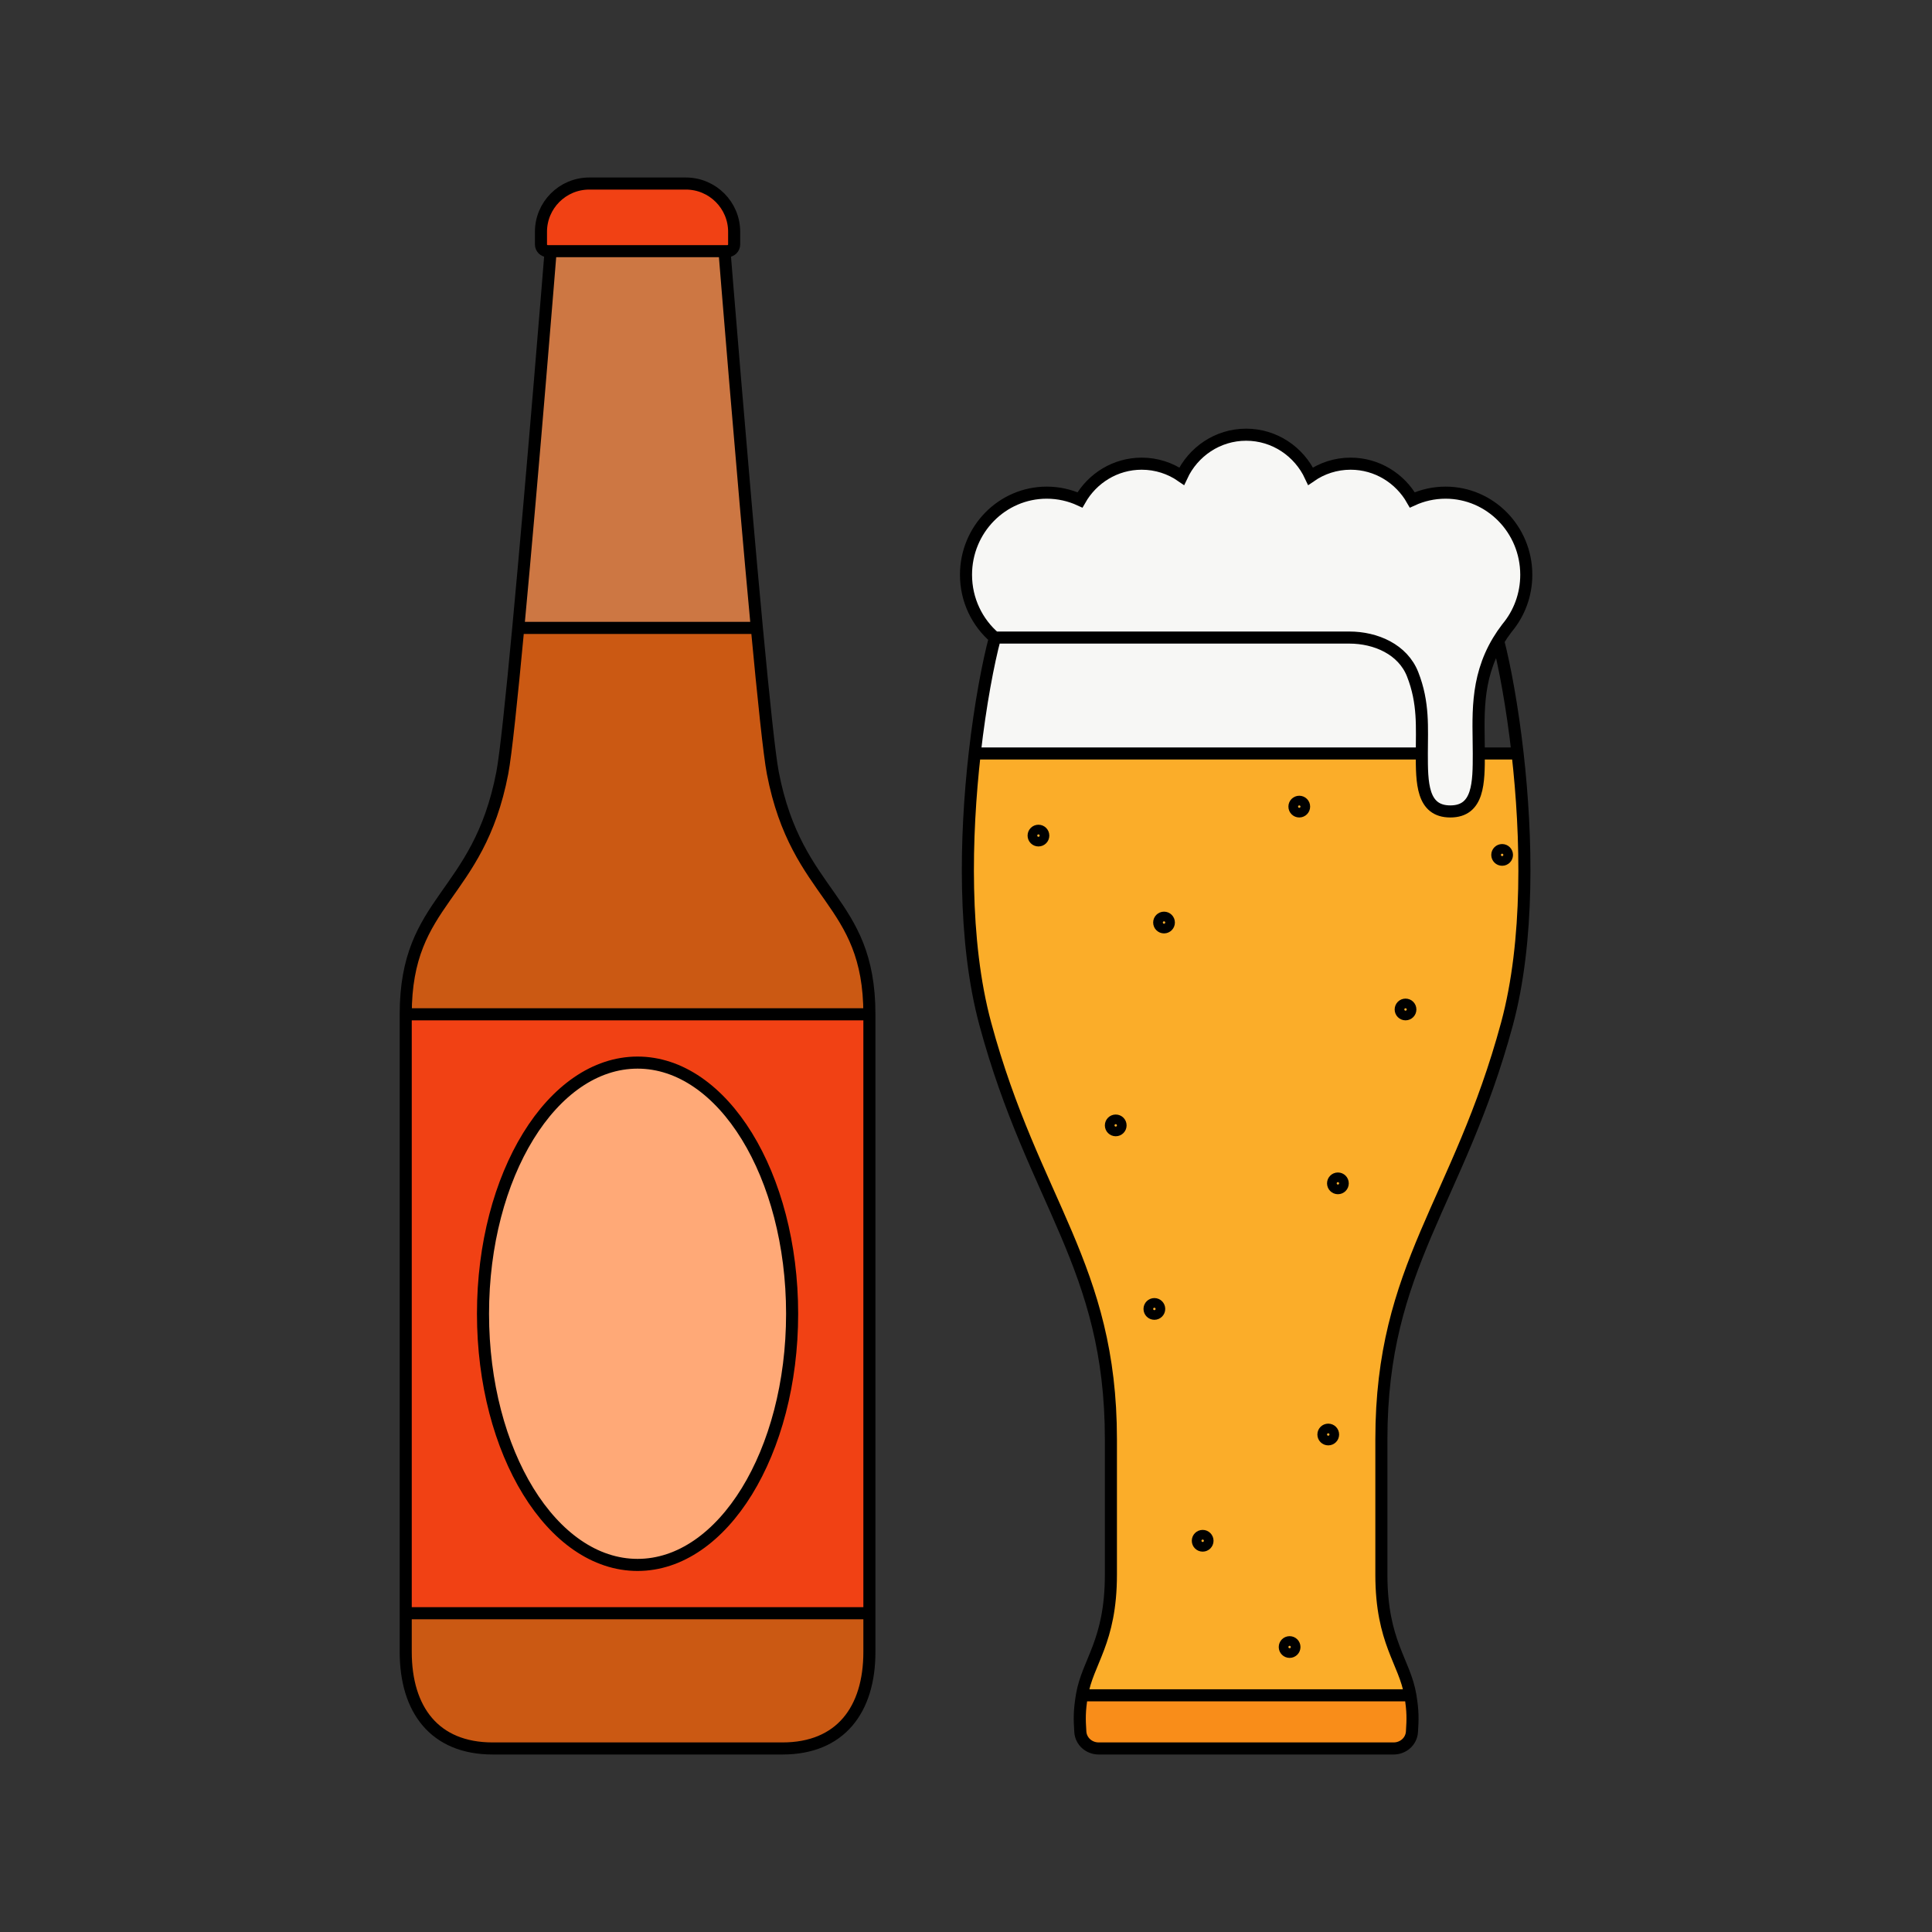
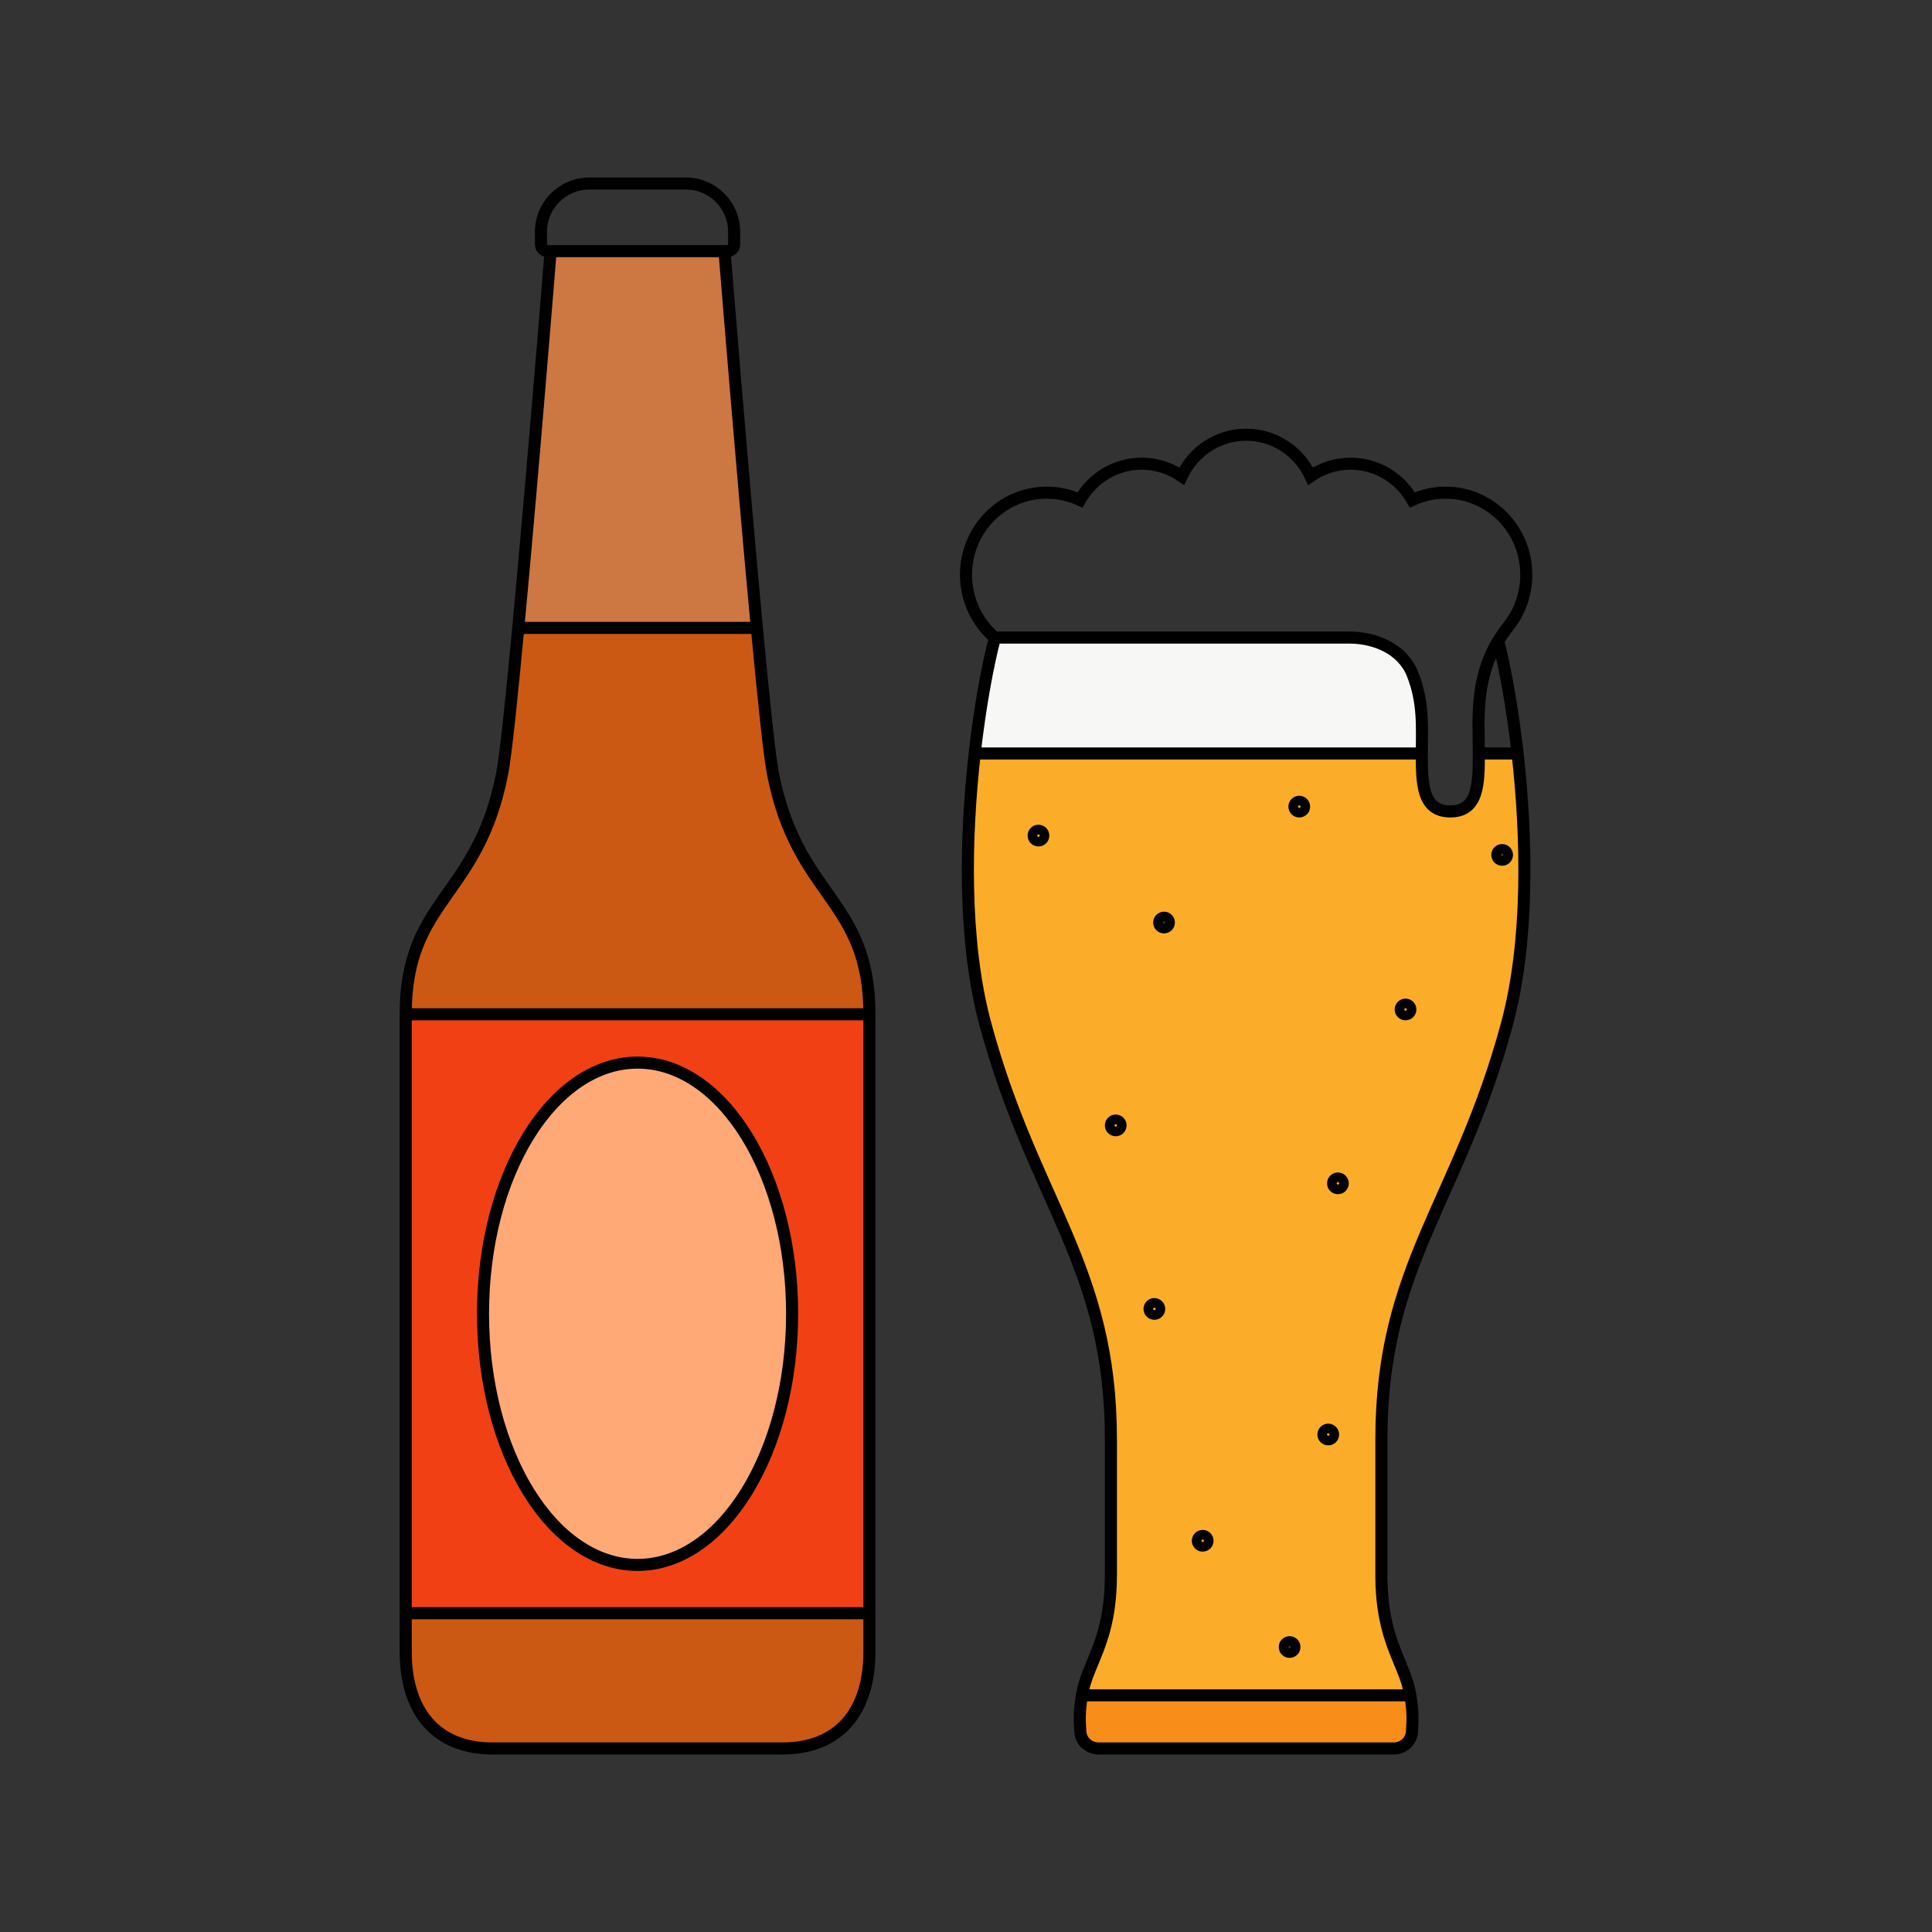
<svg xmlns="http://www.w3.org/2000/svg" width="160" height="160" viewBox="0 0 160 160" fill="none">
  <rect x="0" y="0" width="160" height="160" fill="#333333" stroke="none" />
  <path fill-rule="evenodd" clip-rule="evenodd" d="M92 130.4C92 136 90.067 137.6 89.6 140.4H116.8C116.333 137.6 114.4 136 114.4 130.4L114.4 119.2C114.4 104.8 120.799 99.6 124.8 84.8C126.662 77.909 126.455 69.254 125.68 62.4H122.468C122.468 64.8 122.468 67.2 120.109 67.2C117.749 67.2 117.749 64.8 117.749 62.4H80.72C79.945 69.254 79.738 77.909 81.6 84.8C85.601 99.6 92 104.8 92 119.2L92 130.4ZM96.4 76.8C96.621 76.8 96.8 76.621 96.8 76.4C96.8 76.179 96.621 76 96.4 76C96.179 76 96 76.179 96 76.4C96 76.621 96.179 76.8 96.4 76.8ZM86 69.6C86.221 69.6 86.4 69.421 86.4 69.2C86.4 68.979 86.221 68.8 86 68.8C85.779 68.8 85.6 68.979 85.6 69.2C85.6 69.421 85.779 69.6 86 69.6ZM107.6 67.2C107.821 67.2 108 67.021 108 66.8C108 66.579 107.821 66.4 107.6 66.4C107.379 66.4 107.2 66.579 107.2 66.8C107.2 67.021 107.379 67.2 107.6 67.2ZM116.4 84C116.621 84 116.8 83.821 116.8 83.6C116.8 83.379 116.621 83.2 116.4 83.2C116.179 83.2 116 83.379 116 83.6C116 83.821 116.179 84 116.4 84ZM124.4 71.2C124.621 71.2 124.8 71.021 124.8 70.8C124.8 70.579 124.621 70.4 124.4 70.4C124.179 70.4 124 70.579 124 70.8C124 71.021 124.179 71.2 124.4 71.2ZM92.4 93.6C92.621 93.6 92.8 93.421 92.8 93.2C92.8 92.979 92.621 92.8 92.4 92.8C92.179 92.8 92 92.979 92 93.2C92 93.421 92.179 93.6 92.4 93.6ZM110.8 98.4C111.021 98.4 111.2 98.221 111.2 98C111.2 97.779 111.021 97.6 110.8 97.6C110.579 97.6 110.4 97.779 110.4 98C110.4 98.221 110.579 98.4 110.8 98.4ZM95.6 108.8C95.821 108.8 96 108.621 96 108.4C96 108.179 95.821 108 95.6 108C95.379 108 95.2 108.179 95.2 108.4C95.2 108.621 95.379 108.8 95.6 108.8ZM110 119.2C110.221 119.2 110.4 119.021 110.4 118.8C110.4 118.579 110.221 118.4 110 118.4C109.779 118.4 109.6 118.579 109.6 118.8C109.6 119.021 109.779 119.2 110 119.2ZM106.8 136.8C107.021 136.8 107.2 136.621 107.2 136.4C107.2 136.179 107.021 136 106.8 136C106.579 136 106.4 136.179 106.4 136.4C106.4 136.621 106.579 136.8 106.8 136.8ZM99.6 128C99.821 128 100 127.821 100 127.6C100 127.379 99.821 127.2 99.6 127.2C99.379 127.2 99.2 127.379 99.2 127.6C99.2 127.821 99.379 128 99.6 128Z" fill="#FBAD29" />
  <path d="M110.4 118.8C110.4 119.021 110.221 119.2 110 119.2C109.779 119.2 109.6 119.021 109.6 118.8C109.6 118.579 109.779 118.4 110 118.4C110.221 118.4 110.4 118.579 110.4 118.8Z" fill="#FBAD29" />
  <path d="M100 127.6C100 127.821 99.821 128 99.6 128C99.379 128 99.2 127.821 99.2 127.6C99.2 127.379 99.379 127.2 99.6 127.2C99.821 127.2 100 127.379 100 127.6Z" fill="#FBAD29" />
-   <path d="M107.2 136.4C107.2 136.621 107.021 136.8 106.8 136.8C106.579 136.8 106.4 136.621 106.4 136.4C106.4 136.179 106.579 136 106.8 136C107.021 136 107.2 136.179 107.2 136.4Z" fill="#FBAD29" />
  <path d="M96 108.4C96 108.621 95.821 108.8 95.6 108.8C95.379 108.8 95.2 108.621 95.2 108.4C95.2 108.179 95.379 108 95.6 108C95.821 108 96 108.179 96 108.4Z" fill="#FBAD29" />
  <path d="M111.2 98C111.2 98.221 111.021 98.4 110.8 98.4C110.579 98.4 110.4 98.221 110.4 98C110.4 97.779 110.579 97.6 110.8 97.6C111.021 97.6 111.2 97.779 111.2 98Z" fill="#FBAD29" />
  <path d="M92.8 93.2C92.8 93.421 92.621 93.6 92.4 93.6C92.179 93.6 92 93.421 92 93.2C92 92.979 92.179 92.8 92.4 92.8C92.621 92.8 92.8 92.979 92.8 93.2Z" fill="#FBAD29" />
-   <path d="M96.8 76.4C96.8 76.621 96.621 76.8 96.4 76.8C96.179 76.8 96 76.621 96 76.4C96 76.179 96.179 76 96.4 76C96.621 76 96.8 76.179 96.8 76.4Z" fill="#FBAD29" />
  <path d="M116.8 83.6C116.8 83.821 116.621 84 116.4 84C116.179 84 116 83.821 116 83.6C116 83.379 116.179 83.2 116.4 83.2C116.621 83.2 116.8 83.379 116.8 83.6Z" fill="#FBAD29" />
-   <path d="M124.8 70.8C124.8 71.021 124.621 71.2 124.4 71.2C124.179 71.2 124 71.021 124 70.8C124 70.579 124.179 70.4 124.4 70.4C124.621 70.4 124.8 70.579 124.8 70.8Z" fill="#FBAD29" />
  <path d="M86.4 69.2C86.4 69.421 86.221 69.6 86 69.6C85.779 69.6 85.6 69.421 85.6 69.2C85.6 68.979 85.779 68.8 86 68.8C86.221 68.8 86.4 68.979 86.4 69.2Z" fill="#FBAD29" />
  <path d="M108 66.8C108 67.021 107.821 67.2 107.6 67.2C107.379 67.2 107.2 67.021 107.2 66.8C107.2 66.579 107.379 66.4 107.6 66.4C107.821 66.4 108 66.579 108 66.8Z" fill="#FBAD29" />
  <path d="M89.6 140.4C89.378 141.733 89.402 142.389 89.468 143.42C89.519 144.214 90.192 144.8 90.988 144.8H115.413C116.209 144.8 116.881 144.214 116.932 143.42C116.998 142.389 117.022 141.733 116.8 140.4H89.6Z" fill="#F98D19" />
  <path d="M116.987 55.838C116.178 53.783 113.951 52.8 111.743 52.8H82.4L82.396 52.816C81.848 54.864 81.183 58.311 80.72 62.4H117.749C117.749 60.26 117.925 58.218 116.987 55.838Z" fill="#F7F7F5" />
-   <path d="M86.685 40.8C82.993 40.8 80 43.845 80 47.6C80 49.695 80.931 51.569 82.396 52.816L82.4 52.8H111.743C113.951 52.8 116.178 53.783 116.987 55.838C117.925 58.218 117.749 60.26 117.749 62.4C117.749 64.8 117.749 67.2 120.109 67.2C122.468 67.2 122.468 64.8 122.468 62.4C122.468 59.52 122.125 56.317 124.074 53.08C124.29 52.721 124.535 52.36 124.812 52C125.803 50.814 126.4 49.278 126.4 47.6C126.4 43.845 123.407 40.8 119.715 40.8C118.734 40.8 117.801 41.016 116.961 41.402C115.942 39.608 114.035 38.4 111.851 38.4C110.621 38.4 109.48 38.783 108.535 39.438C107.59 37.406 105.556 36 103.2 36C100.844 36 98.81 37.406 97.865 39.438C96.92 38.783 95.779 38.4 94.549 38.4C92.365 38.4 90.458 39.608 89.439 41.402C88.599 41.016 87.667 40.8 86.685 40.8Z" fill="#F7F7F5" />
  <path d="M33.6 136.8C33.6 141.6 36 144.8 40.8 144.8H64.8C69.6 144.8 72 141.6 72 136.8L72 133.6H33.6L33.6 136.8Z" fill="#CB5913" />
  <path d="M41.6 64C39.6 74.4 33.6 74.4 33.6 84H72C72 74.4 66 74.4 64 64C63.717 62.527 63.224 57.809 62.679 52H42.921C42.376 57.809 41.883 62.527 41.6 64Z" fill="#CB5913" />
  <path d="M45.6 20.8C45.6 20.8 44.132 39.091 42.921 52H62.679C61.469 39.091 60 20.8 60 20.8H45.6Z" fill="#CD7743" />
-   <path d="M44.8 19.2V20.24C44.8 20.549 45.051 20.8 45.36 20.8H45.6H60H60.24C60.549 20.8 60.8 20.549 60.8 20.24V19.2C60.8 16.991 59.009 15.2 56.8 15.2H48.8C46.591 15.2 44.8 16.991 44.8 19.2Z" fill="#F14114" />
  <path d="M52.8 129.6C45.731 129.6 40 120.288 40 108.8C40 97.313 45.731 88 52.8 88C59.869 88 65.6 97.313 65.6 108.8C65.6 120.288 59.869 129.6 52.8 129.6Z" fill="#FFA977" />
-   <path fill-rule="evenodd" clip-rule="evenodd" d="M33.6 84L33.6 117.158L33.6 133.6H72L72 115.93L72 84H33.6ZM40 108.8C40 120.288 45.731 129.6 52.8 129.6C59.869 129.6 65.6 120.288 65.6 108.8C65.6 97.313 59.869 88 52.8 88C45.731 88 40 97.313 40 108.8Z" fill="#F14114" />
+   <path fill-rule="evenodd" clip-rule="evenodd" d="M33.6 84L33.6 117.158L33.6 133.6H72L72 115.93L72 84H33.6M40 108.8C40 120.288 45.731 129.6 52.8 129.6C59.869 129.6 65.6 120.288 65.6 108.8C65.6 97.313 59.869 88 52.8 88C45.731 88 40 97.313 40 108.8Z" fill="#F14114" />
  <path d="M45.6 20.8H45.36C45.051 20.8 44.8 20.549 44.8 20.24V19.2C44.8 16.991 46.591 15.2 48.8 15.2H56.8C59.009 15.2 60.8 16.991 60.8 19.2V20.24C60.8 20.549 60.549 20.8 60.24 20.8H60M45.6 20.8C45.6 20.8 44.132 39.091 42.921 52M45.6 20.8H60M33.6 84C33.6 74.4 39.6 74.4 41.6 64C41.883 62.527 42.376 57.809 42.921 52M33.6 84C33.6 89.606 33.6 103.382 33.6 117.158M33.6 84H72M33.6 84L33.6 117.158M33.6 117.158L33.6 133.6M33.6 133.6L33.6 136.8C33.6 141.6 36 144.8 40.8 144.8H64.8C69.6 144.8 72 141.6 72 136.8L72 133.6M33.6 133.6H72M60 20.8C60 20.8 61.469 39.091 62.679 52M72 84C72 74.4 66 74.4 64 64C63.717 62.527 63.224 57.809 62.679 52M72 84C72 89.44 72 102.571 72 115.93M72 84L72 115.93M72 115.93L72 133.6M42.921 52H62.679M89.6 140.4C89.378 141.733 89.402 142.389 89.468 143.42C89.519 144.214 90.192 144.8 90.988 144.8H115.413C116.209 144.8 116.881 144.214 116.932 143.42C116.998 142.389 117.022 141.733 116.8 140.4M89.6 140.4C90.067 137.6 92 136 92 130.4L92 119.2C92 104.8 85.601 99.6 81.6 84.8C79.738 77.909 79.945 69.254 80.72 62.4M89.6 140.4H116.8M80.72 62.4C81.183 58.311 81.848 54.864 82.396 52.816M80.72 62.4H117.749M116.8 140.4C116.333 137.6 114.4 136 114.4 130.4L114.4 119.2C114.4 104.8 120.799 99.6 124.8 84.8C126.662 77.909 126.455 69.254 125.68 62.4M125.68 62.4C125.237 58.482 124.608 55.154 124.074 53.08M125.68 62.4H122.468M117.749 62.4C117.749 64.8 117.749 67.2 120.109 67.2C122.468 67.2 122.468 64.8 122.468 62.4M117.749 62.4C117.749 60.26 117.925 58.218 116.987 55.838C116.178 53.783 113.951 52.8 111.743 52.8H82.4L82.396 52.816M122.468 62.4C122.468 59.52 122.125 56.317 124.074 53.08M124.074 53.08C124.29 52.721 124.535 52.36 124.812 52C125.803 50.814 126.4 49.278 126.4 47.6C126.4 43.845 123.407 40.8 119.715 40.8C118.734 40.8 117.801 41.016 116.961 41.402C115.942 39.608 114.035 38.4 111.851 38.4C110.621 38.4 109.48 38.783 108.535 39.438C107.59 37.406 105.556 36 103.2 36C100.844 36 98.81 37.406 97.865 39.438C96.92 38.783 95.779 38.4 94.549 38.4C92.365 38.4 90.458 39.608 89.439 41.402C88.599 41.016 87.667 40.8 86.685 40.8C82.993 40.8 80 43.845 80 47.6C80 49.695 80.931 51.569 82.396 52.816M52.8 129.6C45.731 129.6 40 120.288 40 108.8C40 97.313 45.731 88 52.8 88C59.869 88 65.6 97.313 65.6 108.8C65.6 120.288 59.869 129.6 52.8 129.6ZM96.8 76.4C96.8 76.621 96.621 76.8 96.4 76.8C96.179 76.8 96 76.621 96 76.4C96 76.179 96.179 76 96.4 76C96.621 76 96.8 76.179 96.8 76.4ZM86.4 69.2C86.4 69.421 86.221 69.6 86 69.6C85.779 69.6 85.6 69.421 85.6 69.2C85.6 68.979 85.779 68.8 86 68.8C86.221 68.8 86.4 68.979 86.4 69.2ZM108 66.8C108 67.021 107.821 67.2 107.6 67.2C107.379 67.2 107.2 67.021 107.2 66.8C107.2 66.579 107.379 66.4 107.6 66.4C107.821 66.4 108 66.579 108 66.8ZM116.8 83.6C116.8 83.821 116.621 84 116.4 84C116.179 84 116 83.821 116 83.6C116 83.379 116.179 83.2 116.4 83.2C116.621 83.2 116.8 83.379 116.8 83.6ZM124.8 70.8C124.8 71.021 124.621 71.2 124.4 71.2C124.179 71.2 124 71.021 124 70.8C124 70.579 124.179 70.4 124.4 70.4C124.621 70.4 124.8 70.579 124.8 70.8ZM92.8 93.2C92.8 93.421 92.621 93.6 92.4 93.6C92.179 93.6 92 93.421 92 93.2C92 92.979 92.179 92.8 92.4 92.8C92.621 92.8 92.8 92.979 92.8 93.2ZM111.2 98C111.2 98.221 111.021 98.4 110.8 98.4C110.579 98.4 110.4 98.221 110.4 98C110.4 97.779 110.579 97.6 110.8 97.6C111.021 97.6 111.2 97.779 111.2 98ZM96 108.4C96 108.621 95.821 108.8 95.6 108.8C95.379 108.8 95.2 108.621 95.2 108.4C95.2 108.179 95.379 108 95.6 108C95.821 108 96 108.179 96 108.4ZM110.4 118.8C110.4 119.021 110.221 119.2 110 119.2C109.779 119.2 109.6 119.021 109.6 118.8C109.6 118.579 109.779 118.4 110 118.4C110.221 118.4 110.4 118.579 110.4 118.8ZM107.2 136.4C107.2 136.621 107.021 136.8 106.8 136.8C106.579 136.8 106.4 136.621 106.4 136.4C106.4 136.179 106.579 136 106.8 136C107.021 136 107.2 136.179 107.2 136.4ZM100 127.6C100 127.821 99.821 128 99.6 128C99.379 128 99.2 127.821 99.2 127.6C99.2 127.379 99.379 127.2 99.6 127.2C99.821 127.2 100 127.379 100 127.6Z" stroke="black" />
</svg>